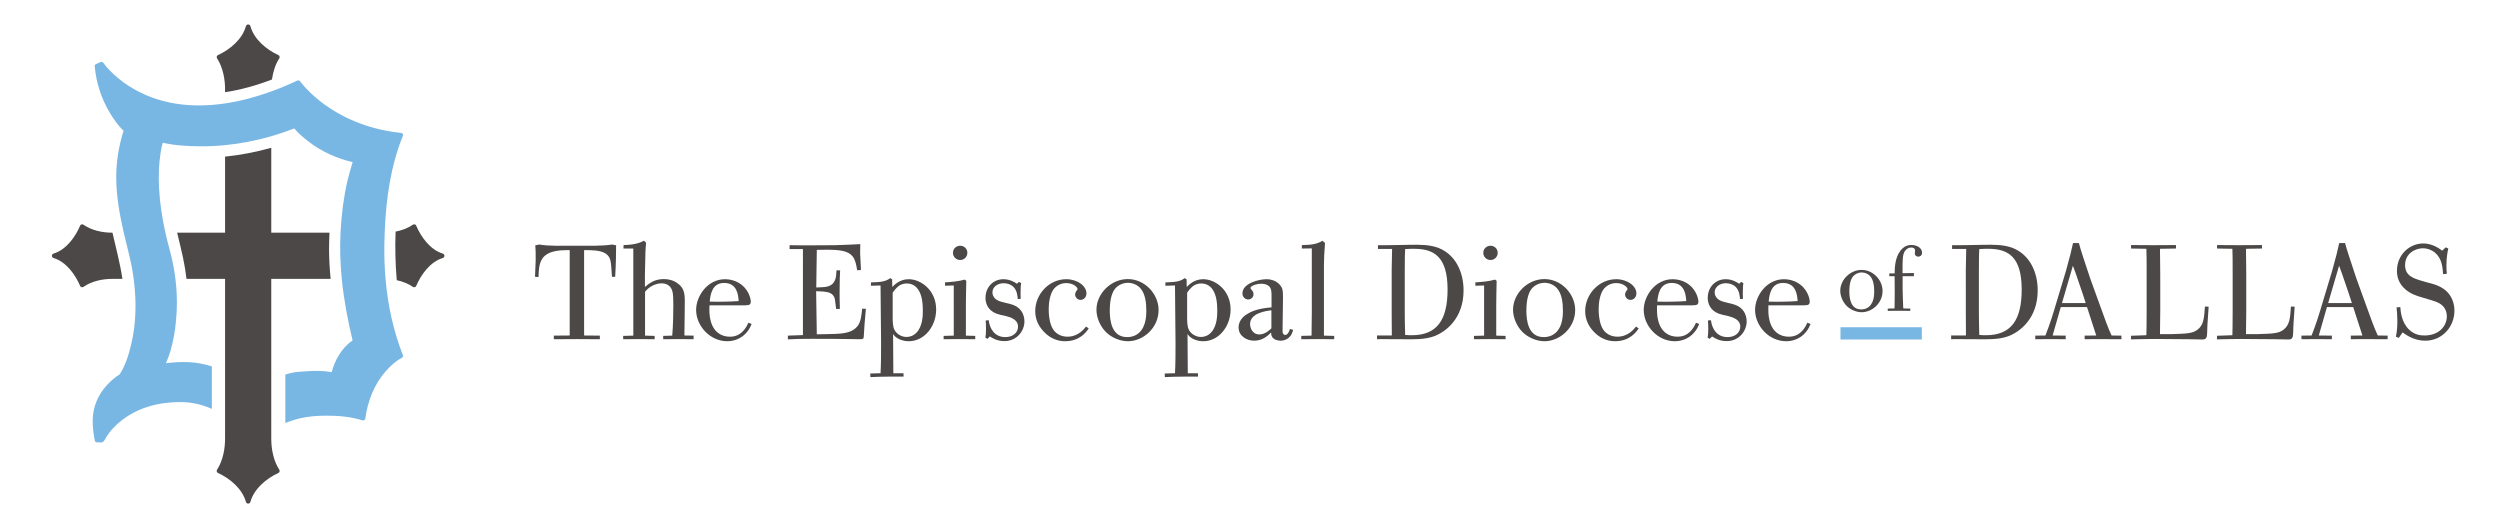
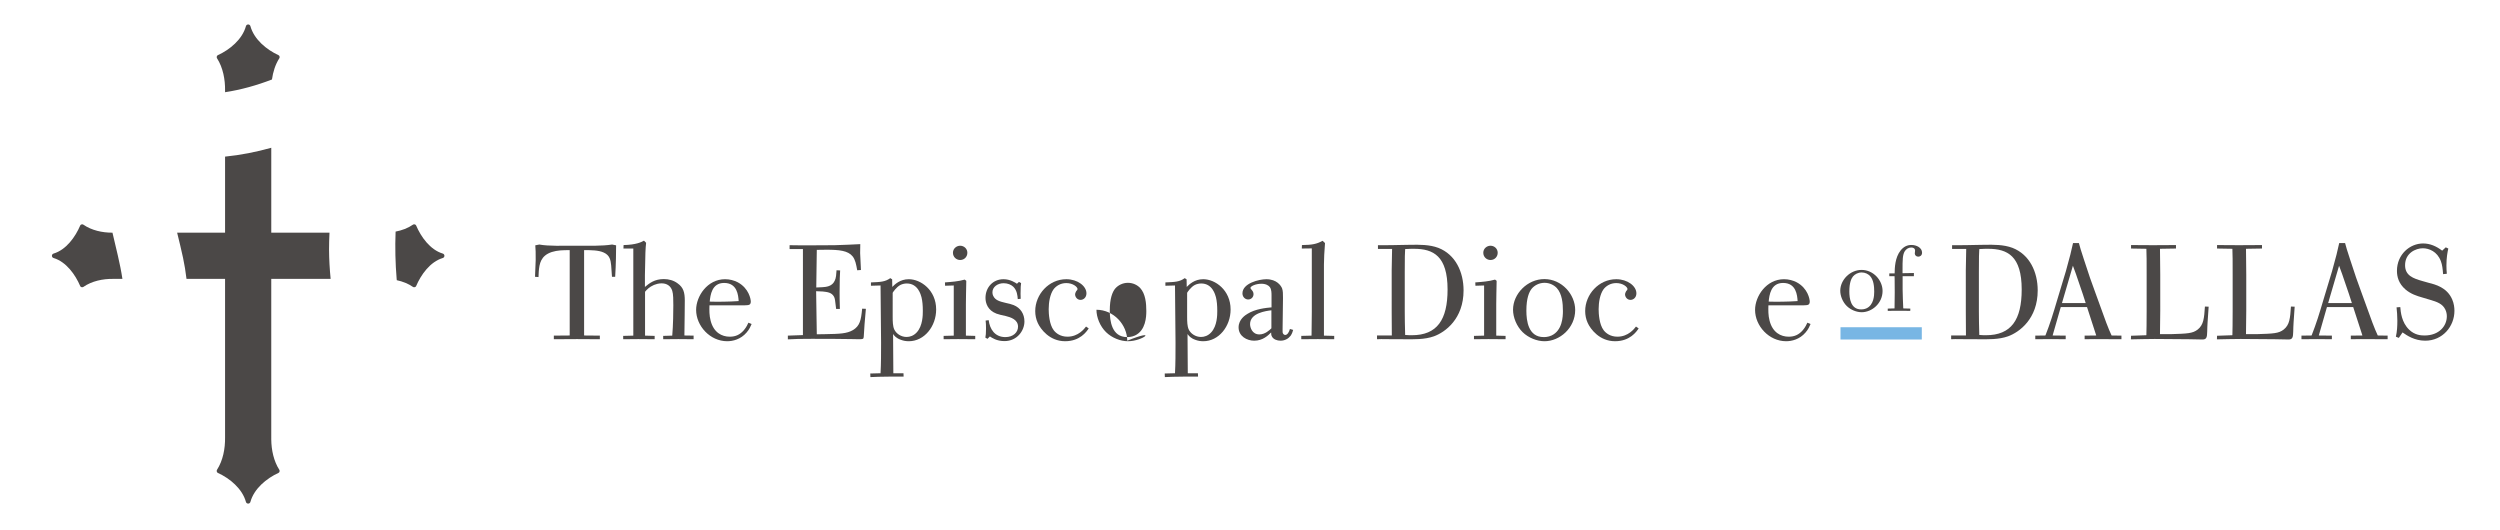
<svg xmlns="http://www.w3.org/2000/svg" height="140" viewBox="0 0 661 140" width="661">
  <g>
    <path d="M22.027,59.39c-0.242-0.168-0.693-0.068-0.812,0.214c-1.283,3.027-3.71,6.44-7.05,7.44 c-0.255,0.075-0.436,0.304-0.436,0.572c0,0.01,0,0.02,0,0.029c0,0.269,0.181,0.497,0.436,0.573c3.34,1,5.767,4.413,7.05,7.439 c0.119,0.283,0.57,0.381,0.812,0.213c2.23-1.557,5.179-2.173,7.849-2.132l0.006-0.001c0.828,0,1.656,0,2.486,0 c-0.619-4.122-1.704-8.153-2.632-12.219C27.103,61.538,24.219,60.921,22.027,59.39z" fill="#4B4847" />
    <path d="M73.856,15.402c0.164-0.252,0.073-0.682-0.212-0.812c-3.166-1.449-6.473-4.166-7.44-7.686 c-0.07-0.254-0.309-0.436-0.574-0.436c-0.009,0-0.02,0-0.028,0c-0.265,0-0.504,0.182-0.573,0.436 c-0.967,3.52-4.274,6.236-7.44,7.686c-0.285,0.131-0.376,0.561-0.213,0.812c1.588,2.455,2.176,5.643,2.132,8.512 c0,0.004,0.001,0.008,0.001,0.012c0,0.15,0,0.302,0,0.452c4.235-0.643,8.401-1.821,12.398-3.363 C72.183,19.025,72.793,17.049,73.856,15.402z" fill="#4B4847" />
    <path d="M117.068,67.044c-3.341-1-5.769-4.413-7.05-7.44c-0.12-0.282-0.571-0.382-0.813-0.214 c-1.348,0.941-2.957,1.529-4.609,1.844c-0.165,4.187-0.063,8.382,0.279,12.515c0.01,0.112,0.023,0.225,0.034,0.337 c1.542,0.33,3.034,0.905,4.296,1.786c0.242,0.168,0.693,0.07,0.813-0.213c1.281-3.027,3.709-6.439,7.05-7.439 c0.254-0.076,0.437-0.305,0.437-0.573c0-0.01,0-0.02,0-0.029C117.505,67.348,117.322,67.119,117.068,67.044z" fill="#4B4847" />
    <g>
      <path d="M87.119,61.523H71.724V39.068c-3.968,1.12-8.078,1.927-12.216,2.344v20.111c-4.223,0-8.447,0-12.672,0 c0.529,2.207,1.092,4.409,1.562,6.644c0.384,1.828,0.693,3.691,0.916,5.571h10.193v41.954c0,0.004-0.001,0.009-0.001,0.013 c0.044,2.868-0.544,6.055-2.132,8.51c-0.163,0.253-0.072,0.684,0.213,0.813c3.166,1.449,6.474,4.167,7.44,7.686 c0.069,0.255,0.309,0.436,0.573,0.436c0.009,0,0.02,0,0.028,0c0.266,0,0.504-0.181,0.574-0.436 c0.968-3.519,4.274-6.236,7.44-7.686c0.285-0.13,0.376-0.561,0.212-0.813c-1.488-2.305-2.099-5.255-2.132-7.982l-0.001-42.494 c5.233,0,10.466,0,15.697,0c-0.25-2.577-0.405-5.162-0.417-7.748C86.998,64.494,87.045,63.007,87.119,61.523z" fill="#4B4847" />
    </g>
-     <path d="M101.938,73.748c-0.267-3.096-0.362-6.214-0.31-9.34c0.017-0.96,0.046-1.926,0.082-2.892 c0.328-8.695,1.545-17.588,4.833-25.643c0.159-0.389-0.232-0.717-0.574-0.751c-7.28-0.734-14.292-3.232-20.23-7.535 c-1.738-1.262-3.363-2.689-4.835-4.254c-0.547-0.581-1.173-1.295-1.525-1.794c-0.2-0.282-0.501-0.361-0.813-0.213 c-2.202,1.036-4.492,1.999-6.841,2.853c-3.95,1.435-8.067,2.553-12.216,3.168c-8.814,1.31-17.768,0.352-25.557-4.683 c-1.834-1.187-3.535-2.583-5.044-4.165c-0.618-0.647-1.176-1.28-1.567-1.859c-0.194-0.289-0.503-0.355-0.812-0.213 c-0.398,0.182-0.796,0.365-1.193,0.547c-0.173,0.079-0.312,0.325-0.295,0.513c0.393,4.47,1.807,8.752,4.146,12.58 c0.976,1.595,2.123,3.207,3.479,4.521c-1.25,3.985-1.934,8.09-1.933,12.274c0,4.942,0.898,9.858,1.991,14.661 c0.016,0.067,0.029,0.134,0.046,0.201c0.691,3.023,1.544,6.004,2.114,9.055c0.182,0.981,0.33,1.969,0.461,2.959 c0.227,1.728,0.381,3.463,0.451,5.204c0.163,4.079-0.175,8.184-1.116,12.156c-0.634,2.671-1.507,5.534-3.024,7.86 c-0.104,0.157-0.754,0.491-0.949,0.644c-0.397,0.306-0.779,0.627-1.157,0.958c-0.763,0.67-1.452,1.418-2.082,2.214 c-1.036,1.312-1.813,2.79-2.325,4.381c-0.742,2.299-0.744,4.731-0.438,7.112c0.021-0.021,0.038-0.04,0.061-0.062 c-0.019,0.033-0.036,0.064-0.056,0.097c0.097,0.747,0.225,1.49,0.369,2.222c0.049,0.257,0.323,0.438,0.572,0.438 c0.398,0,0.797,0,1.195,0c0.564,0,0.887-0.762,1.122-1.162c1.126-1.917,2.708-3.536,4.476-4.873 c3.459-2.615,7.701-4.055,11.993-4.459c3.884-0.366,6.947-0.176,10.591,1.22c0.336,0.13,0.665,0.271,0.99,0.42 c0-0.401,0-0.804,0-1.206c0-3.342,0-6.686,0-10.028c-4.201-1.335-7.744-1.356-12.148-0.845c1.928-4.308,2.635-9.354,2.852-13.972 c0.131-2.776,0.005-5.56-0.338-8.317c-0.332-2.68-0.871-5.334-1.584-7.936c-0.388-1.418-0.744-2.846-1.064-4.279 c-0.869-3.882-1.473-7.818-1.678-11.799c-0.161-3.104-0.084-6.249,0.402-9.322c0.141-0.891,0.305-1.802,0.564-2.675 c3.181,0.741,6.563,0.915,9.802,0.946c2.233,0.021,4.464-0.083,6.685-0.299c4.133-0.402,8.226-1.202,12.216-2.358 c2.057-0.597,4.085-1.286,6.077-2.063c1.1,1.333,2.474,2.475,3.834,3.517c3.415,2.618,7.42,4.419,11.607,5.388 c-0.477,1.641-0.988,3.264-1.375,4.936c-1.018,4.386-1.57,8.879-1.817,13.369c-0.007,0.121-0.01,0.241-0.015,0.361 c-0.207,4.107-0.072,8.175,0.328,12.215c0.541,5.462,1.562,10.873,2.863,16.26c-2.804,1.876-4.692,5.169-5.518,8.381 c-2.17-0.377-4.443-0.377-6.62-0.222c-2.313,0.164-3.453,0.158-5.646,0.866c0,4.199,0,8.397,0,12.597c0,0.073,0,0.146,0,0.219 c3.811-1.523,6.778-1.92,10.971-1.94c3.126-0.017,6.432,0.292,9.431,1.241c0.278,0.088,0.689-0.102,0.731-0.415 c0.63-4.628,2.321-9.081,5.436-12.61c1.188-1.347,2.63-2.699,4.258-3.508c0.22-0.107,0.364-0.438,0.274-0.671 C103.977,87.435,102.532,80.646,101.938,73.748z" fill="#78B6E4" />
  </g>
  <g>
    <g fill="#4B4847">
      <path d="M154.437,88.703l4.162,0.035v0.953c-2.01-0.035-4.02-0.035-6.031-0.035c-2.045,0-4.09,0-6.135,0.035 v-0.953l4.195-0.035V66.135c-1.869,0-3.244,0.035-4.725,0.494c-2.998,0.988-3.279,3.174-3.455,5.148l-0.07,1.48l-0.918-0.07 l0.176-4.408c0-2.15,0-2.68-0.105-3.914l1.059-0.211c2.469,0.459,6.242,0.316,9.979,0.316c3.139,0,6.596,0.107,9.275-0.316 l1.057,0.211c0,1.445-0.035,5.043-0.246,8.322h-0.846l-0.213-2.996c-0.141-1.377-0.316-2.682-1.975-3.422 c-1.375-0.635-3.42-0.635-5.184-0.635V88.703z" />
      <path d="M183.386,89.691c-1.34-0.035-2.68-0.035-4.02-0.035c-1.305,0-2.682,0-4.021,0.035v-0.883l2.398-0.07 c0.246-2.82,0.283-6.453,0.283-8.004c0-1.305,0-2.998-0.283-3.844c-0.389-1.27-1.41-1.975-2.82-1.975 c-0.848,0-1.553,0.246-2.01,0.422c-1.305,0.564-1.869,1.234-2.363,1.799v11.602l2.539,0.07v0.883 c-1.445-0.035-2.893-0.035-4.338-0.035c-1.305,0-2.645,0-3.984,0.035v-0.883l2.68-0.07V65.713h-2.609l0.035-0.918 c3.385-0.07,4.762-0.811,5.395-1.164l0.564,0.564c-0.176,1.693-0.211,2.363-0.316,8.568v3.104c1.199-0.986,2.539-2.08,5.008-2.08 c1.305,0,2.609,0.354,3.631,1.129c1.553,1.094,1.904,2.434,1.904,4.584c0,0.564-0.035,3.279-0.035,3.914l-0.07,5.289l2.434,0.035 V89.691z" />
      <path d="M198.724,85.672c-0.283,0.633-0.529,1.305-1.305,2.221c-1.588,1.869-3.703,2.328-5.148,2.328 c-4.549,0-8.217-4.057-8.217-8.287c0-3.598,2.961-8.111,7.652-8.111c1.234,0,2.396,0.318,3.35,0.811 c2.961,1.588,3.455,4.479,3.455,5.113c0,0.494-0.176,0.848-0.705,0.918c-0.105,0.035-1.057,0.07-1.234,0.07h-8.992 c-0.035,1.234-0.07,2.68,0.318,4.09c0.811,3.104,2.961,4.197,5.043,4.197c1.551,0,2.715-0.529,3.771-1.764 c0.67-0.811,0.953-1.48,1.164-1.939L198.724,85.672z M195.302,79.605c-0.105-1.516-0.352-4.795-3.844-4.795 c-3.279,0-3.631,3.244-3.809,4.936C189.378,79.816,192.94,79.781,195.302,79.605z" />
      <path d="M215.786,76.996l0.176,11.391l2.258-0.035c3.844-0.07,5.678-0.143,7.264-1.059 c1.869-1.094,2.188-2.645,2.469-5.678l0.988,0.035l-0.354,4.092c-0.105,1.904-0.176,2.574-0.211,3.279 c-0.07,0.6-0.105,0.67-1.305,0.67c-0.248,0-1.518-0.035-1.799-0.035c-3.562-0.07-7.123-0.07-10.686-0.07 c-2.996,0-4.514,0.035-6.275,0.141v-0.988l3.984-0.141V65.854h-3.527V64.83c0.988,0.035,3.314,0.035,5.783,0.035 c2.293,0,4.902-0.035,6.137-0.035c2.361-0.07,4.865-0.176,6.77-0.281c-0.035,1.057-0.035,1.375-0.035,2.361l0.213,4.479 l-0.988,0.07c-0.281-1.551-0.494-2.785-1.234-3.701c-1.234-1.482-3.455-1.729-6.912-1.729l-2.539,0.035l-0.141,9.945l1.588-0.072 c1.021-0.07,2.574-0.176,3.279-1.691c0.387-0.74,0.422-1.764,0.494-2.787l0.951,0.037c-0.07,1.268-0.141,2.537-0.141,5.711 c0,0.67,0,2.539,0.07,4.479h-0.988c-0.281-2.467-0.316-2.75-0.564-3.244c-0.598-1.092-1.656-1.234-2.996-1.375L215.786,76.996z" />
      <path d="M235.919,75.867c0.67-0.67,2.045-2.045,4.371-2.045c3.139,0,7.23,2.857,7.23,8.006 c0,4.441-3.104,8.393-7.23,8.393c-0.705,0-1.375-0.107-2.045-0.354c-1.305-0.459-1.762-1.059-2.115-1.551l0.07,10.367h2.68 l0.035,0.881c-0.986,0-6.734,0-8.779,0.141l-0.035-0.951l2.715-0.07c0.141-2.469,0.141-5.502,0.141-8.006l-0.141-15.197 l-2.539,0.07v-0.883c2.574-0.105,3.738-0.141,5.113-1.127l0.494,0.316L235.919,75.867z M236.024,83.768 c0,1.27,0.035,2.502,0.424,3.35c0.492,1.057,1.762,1.975,3.244,1.975c0.881,0,1.867-0.318,2.68-1.199 c1.621-1.729,1.621-4.654,1.621-5.678c0-1.48-0.105-2.609-0.352-3.631c-0.178-0.635-0.918-3.633-3.879-3.633 c-0.6,0-1.199,0.141-1.693,0.387c-1.094,0.564-2.045,2.012-2.045,2.082V83.768z" />
      <path d="M255.382,88.738l2.469,0.07v0.883c-0.213,0-2.293-0.035-4.549-0.035c-1.27,0-2.539,0-3.809,0.035v-0.883 l2.68-0.07V75.48l-2.293,0.07l-0.035-0.883c1.834-0.141,3.492-0.246,5.219-0.74l0.424,0.318c0,1.129-0.035,2.361-0.07,3.525 c0,0.918-0.035,1.799-0.035,2.715V88.738z M255.769,66.84c0,1.023-0.775,1.904-1.904,1.904c-0.986,0-1.904-0.775-1.904-1.904 c0-1.162,0.988-1.869,1.904-1.869C254.888,64.971,255.769,65.748,255.769,66.84z" />
      <path d="M269.097,79.076c-0.07-0.881-0.176-2.291-1.199-3.279c-0.564-0.529-1.48-0.916-2.539-0.916 c-1.586,0-2.961,0.986-2.961,2.396c0,0.248,0.035,0.6,0.211,0.953c0.529,1.164,1.729,1.48,3.209,1.834 c0.918,0.211,1.588,0.352,2.188,0.6c1.832,0.74,2.855,2.361,2.855,4.336c0,2.398-1.904,5.186-5.289,5.186 c-2.08,0-3.314-0.883-3.844-1.234l-0.635,0.635l-0.564-0.318c0.105-0.564,0.176-1.094,0.176-2.398c0-1.021-0.035-1.48-0.105-2.115 l0.811-0.105c0.283,2.363,1.623,4.479,4.408,4.479c2.08,0,3.35-1.27,3.35-2.75c0-1.939-2.01-2.504-3.244-2.822 c-1.127-0.246-1.799-0.387-2.469-0.635c-2.291-0.881-2.891-2.75-2.891-4.16c0-2.787,1.975-4.938,4.76-4.938 c1.799,0,3.139,0.918,3.562,1.199l0.529-0.494l0.564,0.318c-0.072,0.492-0.143,1.092-0.143,2.82c0,0.564,0,0.988,0.035,1.34 L269.097,79.076z" />
      <path d="M287.856,86.834c-0.564,0.848-2.293,3.387-6.242,3.387c-4.125,0-6.488-3.209-7.229-4.832 c-0.459-0.986-0.67-2.08-0.67-3.139c0-4.408,3.596-8.428,8.215-8.428c2.963,0,5.326,1.799,5.326,3.738 c0,1.129-0.812,1.729-1.553,1.729c-0.951,0-1.445-0.848-1.445-1.447c0-0.281,0.176-0.635,0.283-0.846 c0.246-0.246,0.352-0.389,0.352-0.6c0-0.494-1.164-1.551-2.963-1.551c-1.586,0-2.715,0.811-3.35,1.621 c-0.951,1.305-1.305,3.457-1.305,5.289c0,1.129,0.141,4.021,1.34,5.572c0.564,0.74,1.729,1.693,3.633,1.693 c2.855,0,4.443-2.082,4.902-2.68L287.856,86.834z" />
-       <path d="M298.222,90.221c-1.975,0-4.232-0.883-5.783-2.398c-1.588-1.553-2.539-3.914-2.539-5.924 c0-4.232,3.809-8.111,8.287-8.111c4.584,0,8.145,4.02,8.145,8.182C306.331,86.729,302.241,90.221,298.222,90.221z M301.466,76.15 c-0.74-0.775-1.869-1.375-3.244-1.375c-1.41,0-2.645,0.67-3.387,1.551c-0.705,0.881-1.41,2.539-1.41,5.818 c0,2.645,0.494,6.982,4.584,6.982c0.283,0,1.164,0,2.082-0.424c2.855-1.34,2.996-4.971,2.996-6.453 C303.087,80.205,302.876,77.701,301.466,76.15z" />
+       <path d="M298.222,90.221c-1.975,0-4.232-0.883-5.783-2.398c-1.588-1.553-2.539-3.914-2.539-5.924 c4.584,0,8.145,4.02,8.145,8.182C306.331,86.729,302.241,90.221,298.222,90.221z M301.466,76.15 c-0.74-0.775-1.869-1.375-3.244-1.375c-1.41,0-2.645,0.67-3.387,1.551c-0.705,0.881-1.41,2.539-1.41,5.818 c0,2.645,0.494,6.982,4.584,6.982c0.283,0,1.164,0,2.082-0.424c2.855-1.34,2.996-4.971,2.996-6.453 C303.087,80.205,302.876,77.701,301.466,76.15z" />
      <path d="M313.771,75.867c0.67-0.67,2.045-2.045,4.371-2.045c3.139,0,7.23,2.857,7.23,8.006 c0,4.441-3.104,8.393-7.23,8.393c-0.705,0-1.375-0.107-2.045-0.354c-1.305-0.459-1.762-1.059-2.115-1.551l0.07,10.367h2.68 l0.035,0.881c-0.986,0-6.734,0-8.779,0.141l-0.035-0.951l2.715-0.07c0.141-2.469,0.141-5.502,0.141-8.006l-0.141-15.197 l-2.539,0.07v-0.883c2.574-0.105,3.738-0.141,5.113-1.127l0.494,0.316L313.771,75.867z M313.876,83.768 c0,1.27,0.035,2.502,0.424,3.35c0.492,1.057,1.762,1.975,3.244,1.975c0.881,0,1.867-0.318,2.68-1.199 c1.621-1.729,1.621-4.654,1.621-5.678c0-1.48-0.105-2.609-0.352-3.631c-0.178-0.635-0.918-3.633-3.879-3.633 c-0.6,0-1.199,0.141-1.693,0.387c-1.094,0.564-2.045,2.012-2.045,2.082V83.768z" />
      <path d="M341.907,87.223c-0.105,0.352-0.248,0.951-0.67,1.551c-0.564,0.74-1.482,1.305-2.68,1.305 c-0.883,0-1.799-0.352-2.188-0.986c-0.281-0.424-0.281-0.811-0.281-1.199c-0.775,0.775-2.188,2.186-4.479,2.186 c-1.904,0-4.127-1.162-4.127-3.525c0-2.115,1.799-3.244,2.328-3.562c2.115-1.34,4.938-1.586,6.383-1.727v-3.068 c0-0.705,0-1.658-0.424-2.258c-0.316-0.457-1.057-0.916-2.256-0.916c-1.553,0-2.893,0.67-2.893,1.094c0,0.105,0,0.141,0.318,0.529 c0.246,0.281,0.494,0.598,0.494,1.127c0,0.812-0.635,1.41-1.412,1.41c-0.775,0-1.516-0.635-1.516-1.621 c0-2.68,4.408-3.738,6.312-3.738c2.785,0,3.879,1.729,4.16,2.398c0.248,0.67,0.248,1.48,0.248,2.574l-0.107,8.287 c0,0.705,0,0.775,0.037,0.916c0.105,0.389,0.422,0.564,0.67,0.564c0.562,0,1.021-0.775,1.232-1.586L341.907,87.223z M336.159,82.039c-1.41,0.176-5.643,0.705-5.643,3.668c0,0.846,0.529,2.715,2.469,2.715c1.48,0,2.68-1.129,3.174-1.623V82.039z" />
      <path d="M352.765,89.691c-1.445-0.035-2.891-0.035-4.336-0.035c-1.447,0-2.928,0-4.373,0.035v-0.883l2.715-0.07 c0.035-0.846,0.035-1.621,0.07-6.275V65.678l-2.645,0.035l0.035-0.918c2.75-0.035,3.914-0.281,5.467-1.129l0.635,0.6 c-0.213,2.539-0.248,3.984-0.283,5.643v18.83l2.715,0.07V89.691z" />
      <path d="M367.962,71.424c0-0.846,0.035-2.432,0.105-5.605h-3.738V64.83c3.174,0,3.668,0,6.488-0.07l2.08-0.035 c2.434-0.035,5.043-0.07,7.406,0.811c4.514,1.764,6.664,6.348,6.664,11.25c0,7.51-4.83,11.037-7.828,12.131 c-2.469,0.881-5.254,0.811-8.393,0.775h-1.799c-0.529,0-3.139-0.035-3.738-0.035c-0.492,0-0.811,0-1.127,0.035v-0.988h3.914 c0-0.881-0.035-5.184-0.035-6.17V71.424z M371.417,82.355c0,2.082,0.035,3.457,0.105,6.207c0.953,0.07,1.199,0.07,1.764,0.07 c6.699,0,9.451-4.09,9.451-12.096c0-8.85-3.773-10.754-8.852-10.754c-0.564,0-1.129,0-2.363,0.07 c-0.07,1.164-0.105,1.764-0.105,6.135V82.355z" />
      <path d="M395.604,88.738l2.469,0.07v0.883c-0.213,0-2.293-0.035-4.549-0.035c-1.27,0-2.539,0-3.809,0.035v-0.883 l2.68-0.07V75.48l-2.293,0.07l-0.035-0.883c1.834-0.141,3.492-0.246,5.219-0.74l0.424,0.318c0,1.129-0.035,2.361-0.07,3.525 c0,0.918-0.035,1.799-0.035,2.715V88.738z M395.991,66.84c0,1.023-0.775,1.904-1.904,1.904c-0.986,0-1.904-0.775-1.904-1.904 c0-1.162,0.988-1.869,1.904-1.869C395.11,64.971,395.991,65.748,395.991,66.84z" />
      <path d="M408.368,90.221c-1.975,0-4.23-0.883-5.783-2.398c-1.586-1.553-2.539-3.914-2.539-5.924 c0-4.232,3.809-8.111,8.287-8.111c4.584,0,8.146,4.02,8.146,8.182C416.479,86.729,412.388,90.221,408.368,90.221z M411.612,76.15 c-0.74-0.775-1.869-1.375-3.244-1.375c-1.41,0-2.645,0.67-3.385,1.551c-0.705,0.881-1.41,2.539-1.41,5.818 c0,2.645,0.494,6.982,4.584,6.982c0.281,0,1.164,0,2.08-0.424c2.857-1.34,2.998-4.971,2.998-6.453 C413.235,80.205,413.022,77.701,411.612,76.15z" />
      <path d="M433.263,86.834c-0.564,0.848-2.293,3.387-6.242,3.387c-4.125,0-6.488-3.209-7.229-4.832 c-0.459-0.986-0.67-2.08-0.67-3.139c0-4.408,3.596-8.428,8.215-8.428c2.963,0,5.326,1.799,5.326,3.738 c0,1.129-0.812,1.729-1.553,1.729c-0.951,0-1.445-0.848-1.445-1.447c0-0.281,0.176-0.635,0.283-0.846 c0.246-0.246,0.352-0.389,0.352-0.6c0-0.494-1.164-1.551-2.963-1.551c-1.586,0-2.715,0.811-3.35,1.621 c-0.951,1.305-1.305,3.457-1.305,5.289c0,1.129,0.141,4.021,1.34,5.572c0.564,0.74,1.729,1.693,3.633,1.693 c2.855,0,4.443-2.082,4.902-2.68L433.263,86.834z" />
-       <path d="M449.269,85.672c-0.281,0.633-0.529,1.305-1.305,2.221c-1.586,1.869-3.703,2.328-5.148,2.328 c-4.549,0-8.217-4.057-8.217-8.287c0-3.598,2.963-8.111,7.652-8.111c1.234,0,2.398,0.318,3.35,0.811 c2.963,1.588,3.457,4.479,3.457,5.113c0,0.494-0.178,0.848-0.705,0.918c-0.107,0.035-1.059,0.07-1.234,0.07h-8.992 c-0.035,1.234-0.07,2.68,0.316,4.09c0.812,3.104,2.963,4.197,5.043,4.197c1.553,0,2.715-0.529,3.773-1.764 c0.67-0.811,0.951-1.48,1.164-1.939L449.269,85.672z M445.849,79.605c-0.105-1.516-0.354-4.795-3.844-4.795 c-3.279,0-3.633,3.244-3.809,4.936C439.925,79.816,443.485,79.781,445.849,79.605z" />
-       <path d="M460.058,79.076c-0.07-0.881-0.178-2.291-1.199-3.279c-0.564-0.529-1.48-0.916-2.539-0.916 c-1.588,0-2.963,0.986-2.963,2.396c0,0.248,0.035,0.6,0.213,0.953c0.527,1.164,1.727,1.48,3.209,1.834 c0.916,0.211,1.586,0.352,2.186,0.6c1.834,0.74,2.855,2.361,2.855,4.336c0,2.398-1.904,5.186-5.289,5.186 c-2.08,0-3.314-0.883-3.844-1.234l-0.635,0.635l-0.564-0.318c0.107-0.564,0.178-1.094,0.178-2.398c0-1.021-0.035-1.48-0.105-2.115 l0.811-0.105c0.281,2.363,1.621,4.479,4.408,4.479c2.08,0,3.35-1.27,3.35-2.75c0-1.939-2.01-2.504-3.244-2.822 c-1.129-0.246-1.799-0.387-2.469-0.635c-2.293-0.881-2.893-2.75-2.893-4.16c0-2.787,1.977-4.938,4.762-4.938 c1.799,0,3.139,0.918,3.561,1.199l0.529-0.494l0.564,0.318c-0.07,0.492-0.141,1.092-0.141,2.82c0,0.564,0,0.988,0.035,1.34 L460.058,79.076z" />
      <path d="M478.71,85.672c-0.281,0.633-0.529,1.305-1.305,2.221c-1.586,1.869-3.703,2.328-5.148,2.328 c-4.549,0-8.217-4.057-8.217-8.287c0-3.598,2.963-8.111,7.652-8.111c1.234,0,2.398,0.318,3.35,0.811 c2.963,1.588,3.457,4.479,3.457,5.113c0,0.494-0.178,0.848-0.705,0.918c-0.107,0.035-1.059,0.07-1.234,0.07h-8.992 c-0.035,1.234-0.07,2.68,0.316,4.09c0.812,3.104,2.963,4.197,5.043,4.197c1.553,0,2.715-0.529,3.773-1.764 c0.67-0.811,0.951-1.48,1.164-1.939L478.71,85.672z M475.29,79.605c-0.105-1.516-0.354-4.795-3.844-4.795 c-3.279,0-3.633,3.244-3.809,4.936C469.366,79.816,472.927,79.781,475.29,79.605z" />
      <path d="M492.229,82.551c-1.344,0-2.879-0.6-3.936-1.633c-1.08-1.055-1.729-2.664-1.729-4.031 c0-2.881,2.592-5.521,5.641-5.521c3.121,0,5.545,2.736,5.545,5.568C497.751,80.174,494.966,82.551,492.229,82.551z M494.438,72.975c-0.504-0.529-1.271-0.938-2.209-0.938c-0.959,0-1.799,0.457-2.303,1.057c-0.48,0.6-0.961,1.729-0.961,3.961 c0,1.801,0.336,4.752,3.121,4.752c0.191,0,0.791,0,1.416-0.287c1.943-0.912,2.039-3.385,2.039-4.393 C495.542,75.734,495.399,74.029,494.438,72.975z" />
      <path d="M503.054,76.527c0.049,2.111,0.072,2.975,0.168,5.016l1.873,0.049l-0.025,0.6 c-0.982-0.025-2.016-0.025-3-0.025c-0.959,0-1.967,0-2.951,0.025v-0.6l1.799-0.049c0.025-1.416,0.049-2.832,0.049-4.248 c0-1.176,0-2.354-0.023-3.529c0-0.264-0.025-0.504-0.025-0.744h-1.391v-0.744h1.416c0.023-1.344,0.047-4.176,1.607-6.096 c0.793-0.961,1.705-1.416,2.832-1.416c1.369,0,2.809,0.744,2.809,2.039c0,0.674-0.455,1.057-1.008,1.057s-0.912-0.408-0.912-0.84 c0-0.119,0.072-0.623,0.072-0.744c0-0.576-0.432-0.84-1.008-0.84c-0.77,0-1.32,0.432-1.682,0.936 c-0.623,0.961-0.623,2.354-0.623,5.018v0.84l3-0.049v0.84h-2.977V76.527z" />
      <path d="M519.761,71.424c0-0.846,0.035-2.432,0.105-5.605h-3.736V64.83c3.172,0,3.666,0,6.488-0.07l2.08-0.035 c2.434-0.035,5.043-0.07,7.404,0.811c4.514,1.764,6.666,6.348,6.666,11.25c0,7.51-4.832,11.037-7.828,12.131 c-2.469,0.881-5.256,0.811-8.393,0.775h-1.799c-0.529,0-3.139-0.035-3.738-0.035c-0.494,0-0.811,0-1.129,0.035v-0.988h3.914 c0-0.881-0.035-5.184-0.035-6.17V71.424z M523.218,82.355c0,2.082,0.035,3.457,0.105,6.207c0.951,0.07,1.199,0.07,1.762,0.07 c6.701,0,9.451-4.09,9.451-12.096c0-8.85-3.773-10.754-8.852-10.754c-0.562,0-1.127,0-2.361,0.07 c-0.07,1.164-0.105,1.764-0.105,6.135V82.355z" />
      <path d="M553.999,77.35c2.961,8.25,3.314,9.168,4.303,11.354l2.609,0.035v0.953 c-2.293-0.035-4.797-0.035-7.088-0.035c-0.848,0-1.799,0-2.646,0.035v-0.953l3.068-0.035l-2.434-7.51h-6.945l-2.152,7.51 l3.457,0.035v0.953c-1.27-0.035-2.609-0.035-3.879-0.035c-1.375,0-2.787,0-4.162,0.035v-0.953l2.68-0.035 c1.27-3.244,2.012-5.643,3.174-9.592l2.223-7.369c1.129-4.055,1.445-5.324,1.904-7.477h1.551c0.318,1.164,0.494,1.834,1.34,4.373 c0.529,1.623,1.059,3.209,1.588,4.797L553.999,77.35z M551.46,80.135l-0.775-2.398c-1.869-5.5-2.082-6.135-2.609-7.475 l-2.893,9.873H551.46z" />
      <path d="M571.169,82.215c-0.035,4.303-0.035,5.113-0.07,6.137h2.785c4.479-0.143,5.818-0.178,7.158-1.199 c1.623-1.27,1.729-3.033,1.939-6.102l0.988,0.035l-0.283,4.092c-0.035,0.846-0.105,1.656-0.105,2.539 c-0.035,1.41-0.141,2.045-1.234,2.045c-0.529,0-3.068-0.035-3.631-0.07c-1.305,0-7.617-0.07-9.027-0.07 c-1.623,0-4.727,0.07-6.277,0.105l0.035-0.953l4.055-0.141c0.035-1.516,0.07-3.033,0.07-6.348v-9.732c0-3.668,0-5.113-0.07-6.77 l-4.055-0.07v-0.918c1.904,0.035,3.879,0.035,5.783,0.035c3.209,0,5.607-0.035,6.1-0.035v0.918l-4.23,0.07 c0.035,1.092,0.035,1.691,0.035,3.244c0.035,1.199,0.035,2.396,0.035,3.596V82.215z" />
      <path d="M593.911,82.215c-0.035,4.303-0.035,5.113-0.07,6.137h2.785c4.479-0.143,5.818-0.178,7.158-1.199 c1.623-1.27,1.729-3.033,1.939-6.102l0.988,0.035l-0.283,4.092c-0.035,0.846-0.105,1.656-0.105,2.539 c-0.035,1.41-0.141,2.045-1.234,2.045c-0.529,0-3.068-0.035-3.631-0.07c-1.305,0-7.617-0.07-9.027-0.07 c-1.623,0-4.727,0.07-6.277,0.105l0.035-0.953l4.055-0.141c0.035-1.516,0.07-3.033,0.07-6.348v-9.732c0-3.668,0-5.113-0.07-6.77 l-4.055-0.07v-0.918c1.904,0.035,3.879,0.035,5.783,0.035c3.209,0,5.607-0.035,6.1-0.035v0.918l-4.23,0.07 c0.035,1.092,0.035,1.691,0.035,3.244c0.035,1.199,0.035,2.396,0.035,3.596V82.215z" />
      <path d="M624.376,77.35c2.961,8.25,3.314,9.168,4.303,11.354l2.609,0.035v0.953 c-2.293-0.035-4.797-0.035-7.088-0.035c-0.848,0-1.799,0-2.646,0.035v-0.953l3.068-0.035l-2.434-7.51h-6.945l-2.152,7.51 l3.457,0.035v0.953c-1.27-0.035-2.609-0.035-3.879-0.035c-1.375,0-2.787,0-4.162,0.035v-0.953l2.68-0.035 c1.27-3.244,2.012-5.643,3.174-9.592l2.223-7.369c1.129-4.055,1.445-5.324,1.904-7.477h1.551c0.318,1.164,0.494,1.834,1.34,4.373 c0.529,1.623,1.059,3.209,1.588,4.797L624.376,77.35z M621.837,80.135l-0.775-2.398c-1.869-5.5-2.082-6.135-2.609-7.475 l-2.893,9.873H621.837z" />
      <path d="M634.634,81.193c0.107,1.305,0.354,4.055,2.328,5.959c1.445,1.41,3.068,1.551,4.055,1.551 c3.914,0,5.926-2.539,5.926-5.078c0-0.564-0.107-1.162-0.389-1.762c-0.74-1.553-2.186-2.047-4.09-2.609l-2.012-0.6 c-1.48-0.424-3.031-0.918-4.441-2.117c-1.799-1.551-2.258-3.35-2.258-4.936c0-4.303,3.385-7.23,6.912-7.23 c1.869,0,3.525,0.742,5.043,1.904l0.951-0.881l0.67,0.318c-0.211,0.951-0.494,2.396-0.494,4.479c0,0.775,0.035,1.48,0.107,2.186 l-0.988,0.105c-0.105-1.34-0.211-2.434-0.6-3.455c-0.951-2.539-3.139-3.387-4.76-3.387c-1.834,0-4.691,1.234-4.691,4.479 c0,2.752,2.152,3.492,4.621,4.197l1.621,0.459c1.834,0.457,4.832,1.234,6.207,4.371c0.492,1.129,0.6,2.223,0.6,3.033 c0,4.09-3.104,7.898-7.723,7.898c-2.822,0-4.832-1.375-5.996-2.186l-0.986,1.445l-0.775-0.316 c0.316-1.375,0.387-2.787,0.387-4.197c0-1.375-0.105-2.469-0.211-3.561L634.634,81.193z" />
    </g>
    <path d="M486.626 86.521H508.124V89.767H486.626z" fill="#78B6E4" />
  </g>
</svg>